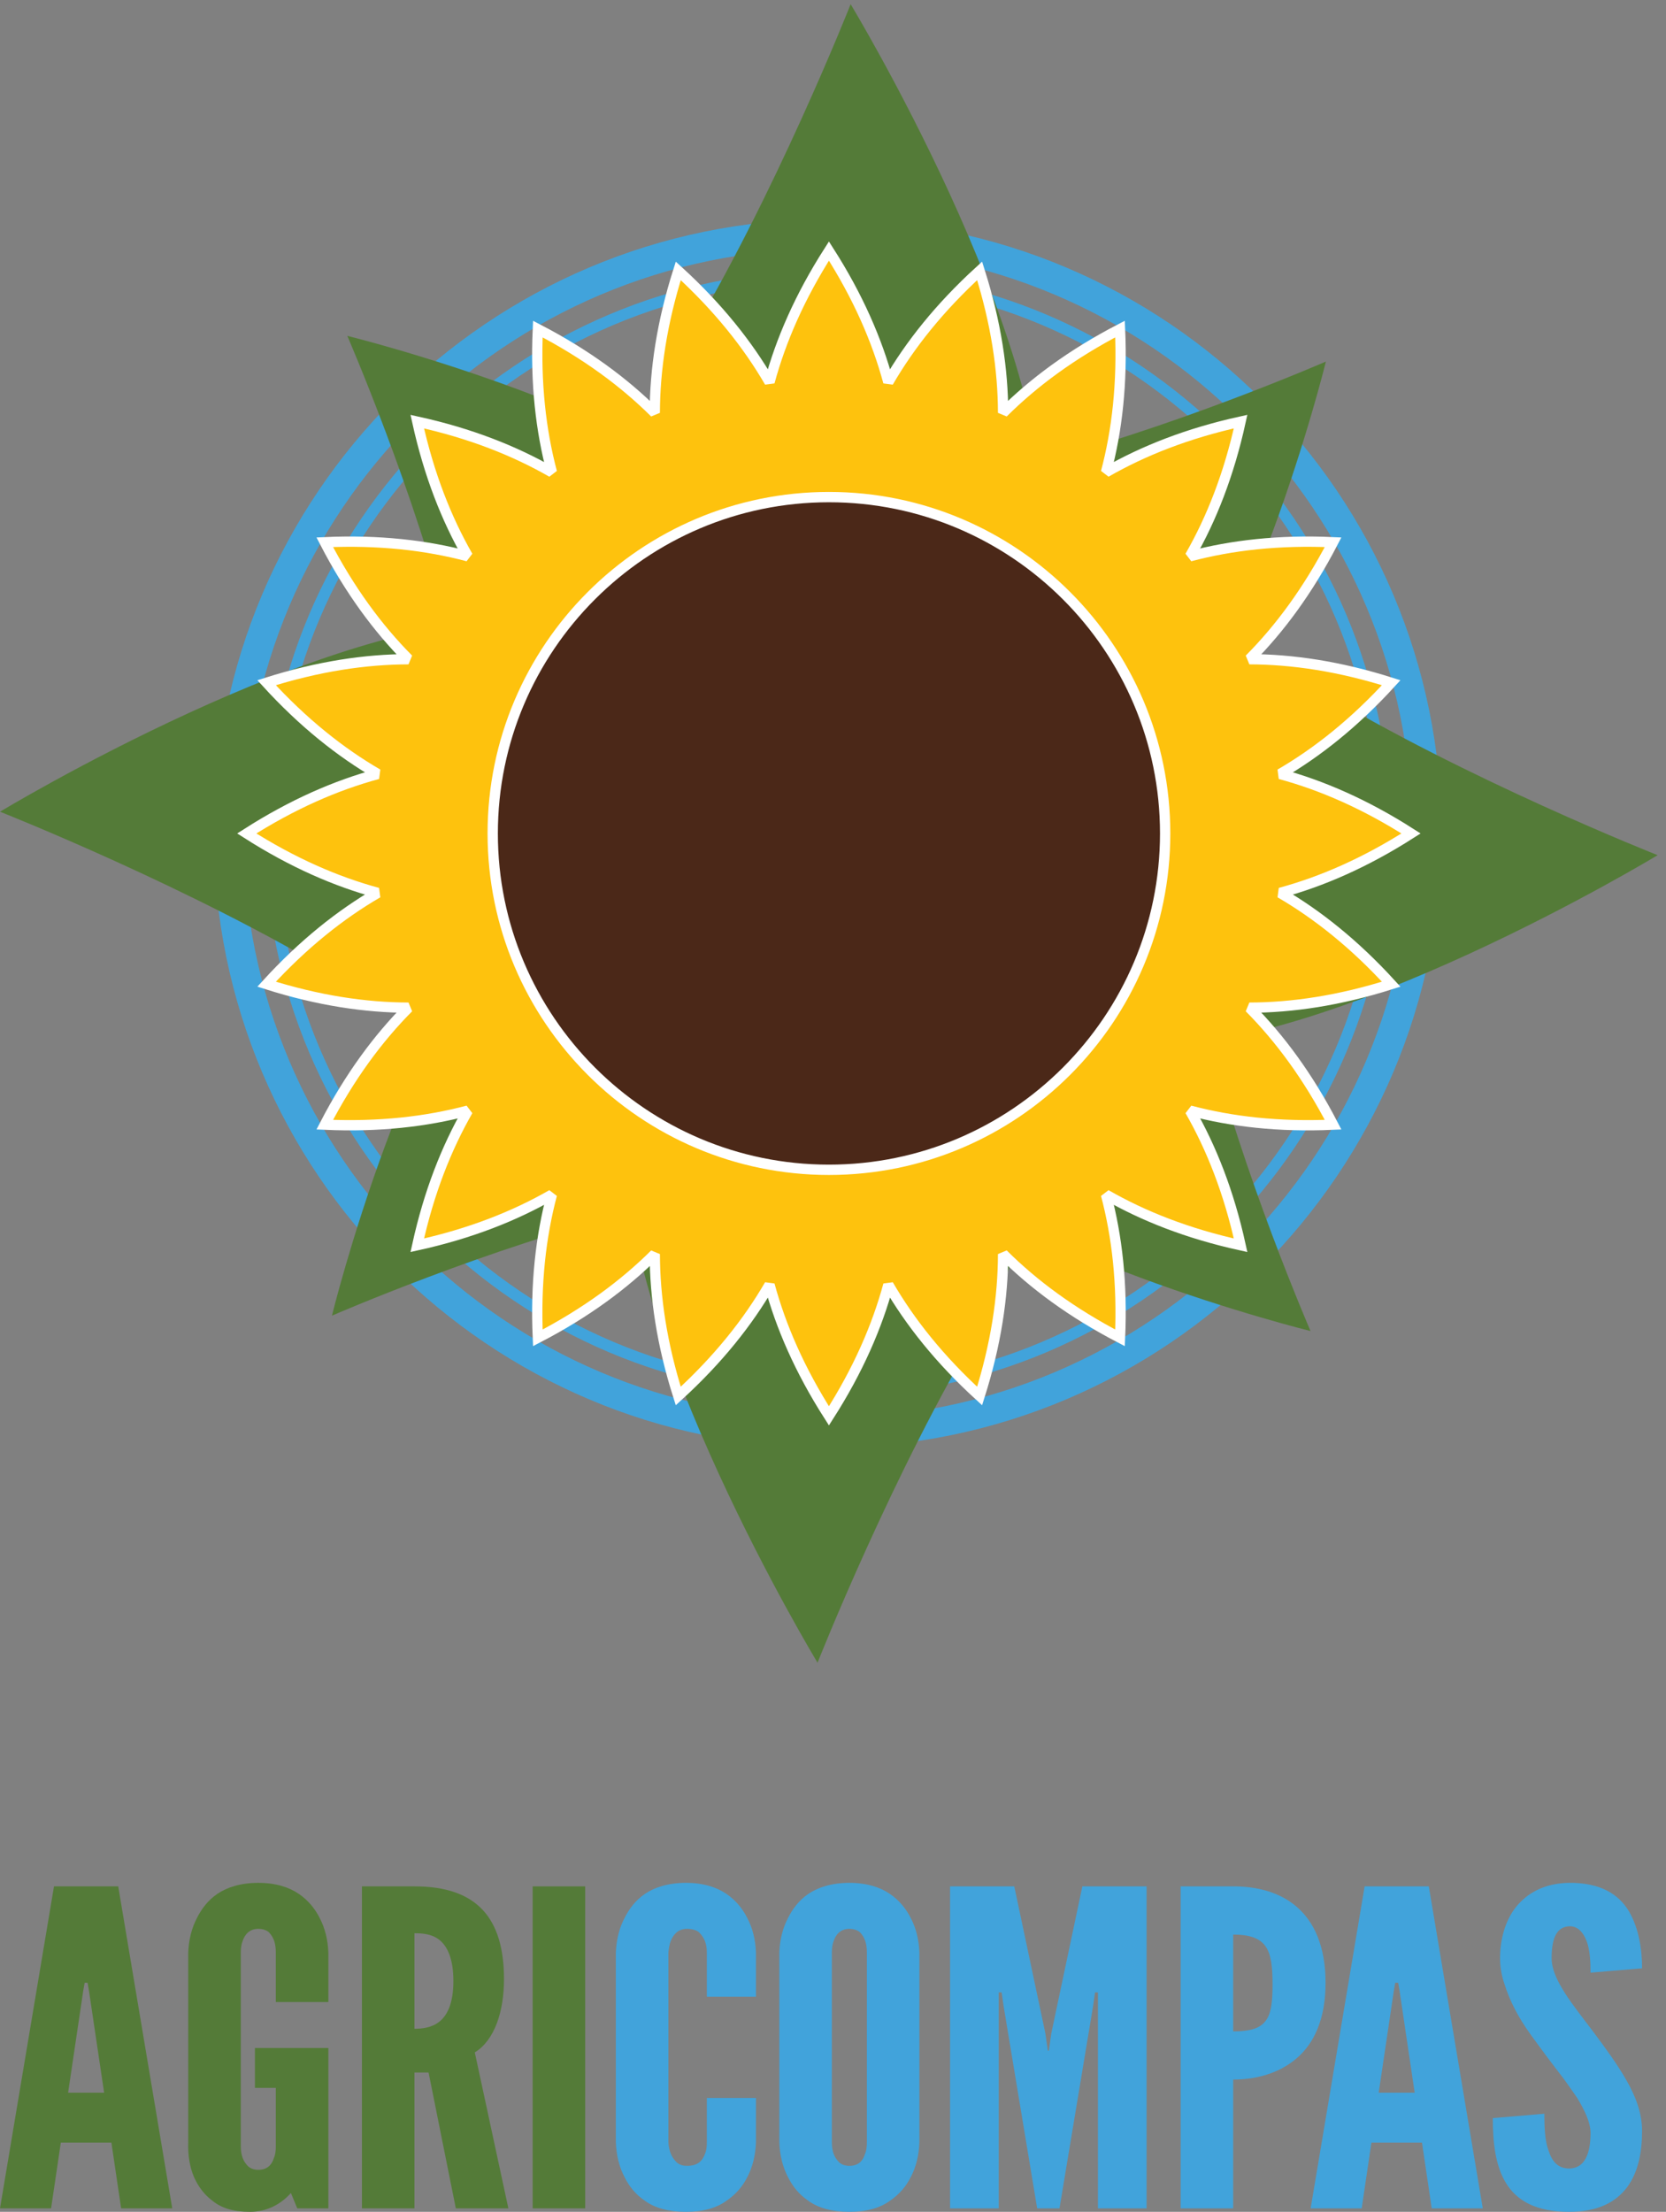
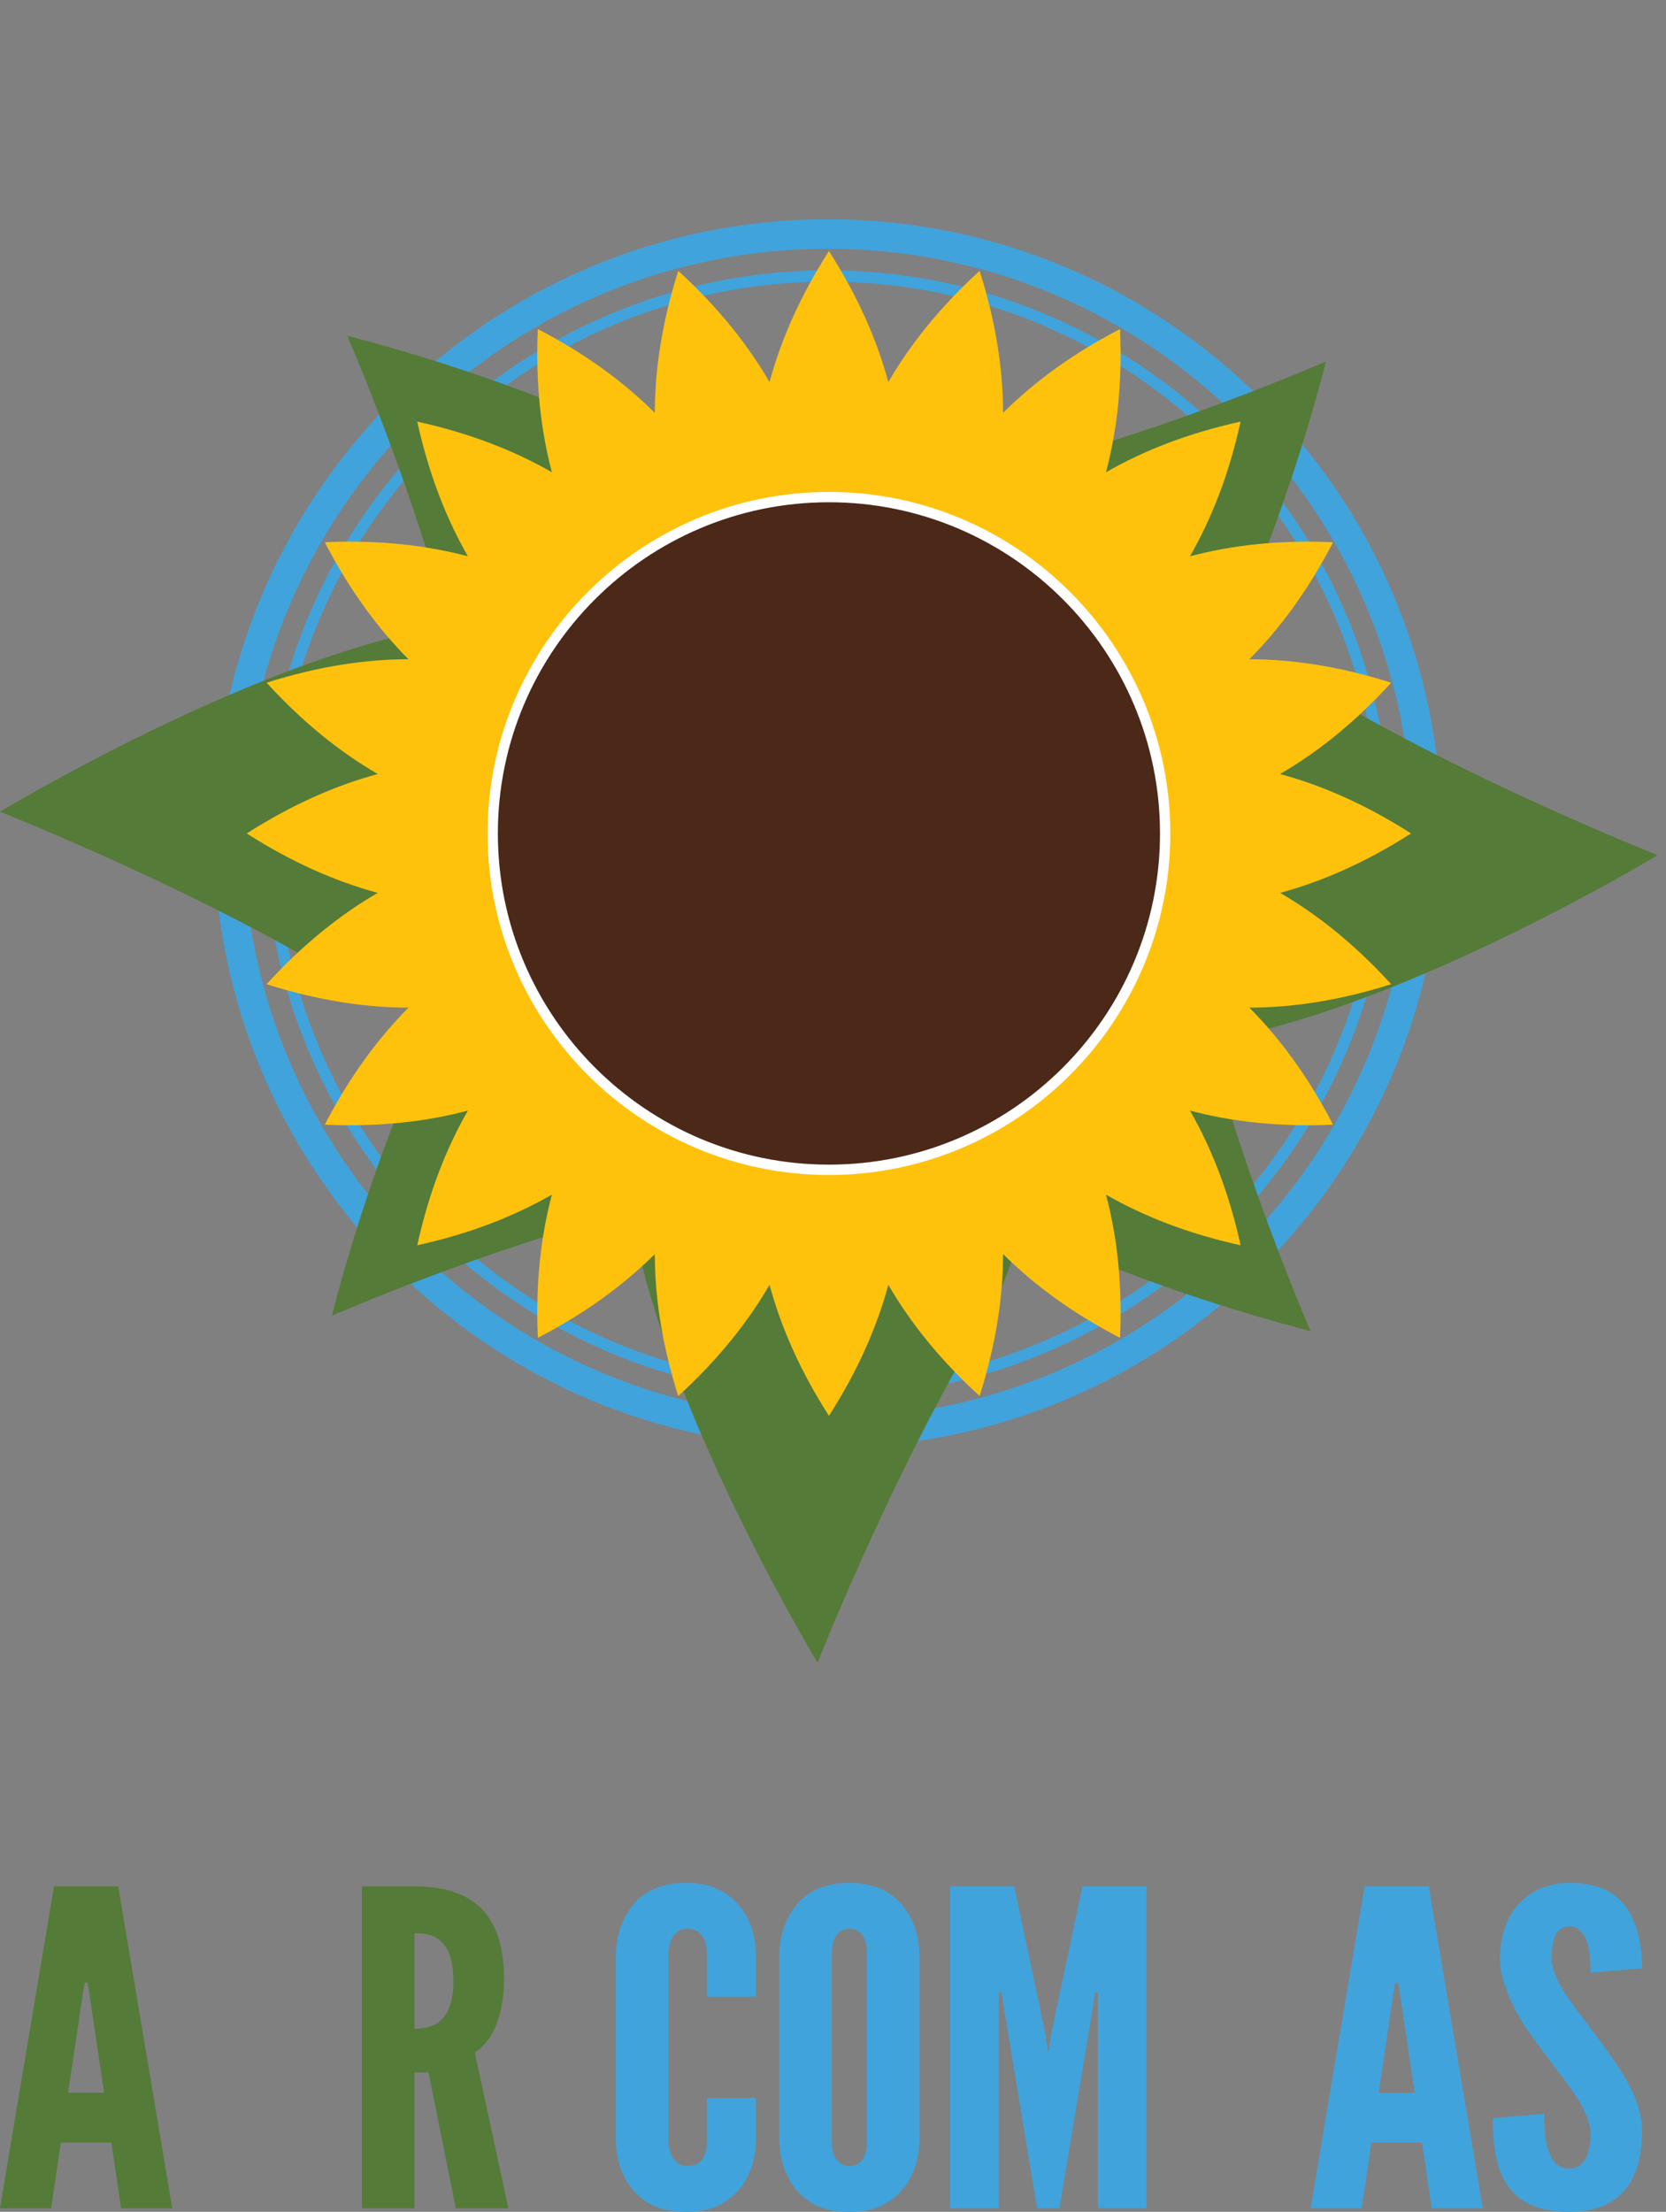
<svg xmlns="http://www.w3.org/2000/svg" width="100%" height="100%" viewBox="0 0 107 142" version="1.1" xml:space="preserve" style="fill-rule:evenodd;clip-rule:evenodd;stroke-miterlimit:2;">
  <rect x="0" y="0" width="107" height="142" fill="#808080" stroke="none" />
  <g>
    <path d="M5.717,127.827L5.625,127.293L5.437,127.293L5.343,127.827L4.374,134.352L6.687,134.352L5.717,127.827ZM0,141.776L3.468,121.105L7.593,121.105L11.062,141.776L7.78,141.776L7.155,137.557L3.906,137.557L3.281,141.776L0,141.776Z" style="fill:rgb(84,123,56);fill-rule:nonzero;" />
-     <path d="M17.715,128.53L17.715,125.352C17.715,124.79 17.59,124.395 17.278,124.058C17.122,123.917 16.872,123.832 16.59,123.832C15.997,123.832 15.716,124.227 15.591,124.592C15.497,124.818 15.465,125.071 15.465,125.352L15.465,137.782C15.465,138.373 15.622,138.768 15.935,139.077C16.09,139.217 16.31,139.301 16.59,139.301C17.184,139.301 17.465,138.963 17.59,138.542C17.684,138.345 17.715,138.092 17.715,137.782L17.715,134.042L16.372,134.042L16.372,131.483L21.089,131.483L21.089,141.776L19.09,141.776L18.684,140.791C18.06,141.495 17.152,142 16.059,142C14.966,142 14.215,141.748 13.653,141.297C13.091,140.876 12.716,140.342 12.466,139.78C12.185,139.132 12.06,138.373 12.09,137.53L12.09,125.352C12.122,124.536 12.31,123.776 12.653,123.129C12.935,122.569 13.341,122.005 13.966,121.582C14.591,121.161 15.465,120.879 16.59,120.879C17.715,120.879 18.56,121.161 19.184,121.582C19.809,122.005 20.247,122.569 20.528,123.129C20.871,123.776 21.058,124.536 21.089,125.352L21.089,128.53L17.715,128.53Z" style="fill:rgb(84,123,56);fill-rule:nonzero;" />
    <path d="M26.619,130.247C27.088,130.247 27.713,130.189 28.213,129.795C28.713,129.402 29.119,128.643 29.119,127.18C29.119,125.717 28.713,124.93 28.213,124.536C27.713,124.143 27.088,124.115 26.619,124.115L26.619,130.247ZM29.275,141.776L27.526,133.057L26.619,133.057L26.619,141.776L23.245,141.776L23.245,121.105L26.619,121.105C30.65,121.105 32.369,123.159 32.369,127.068C32.369,129.122 31.775,130.977 30.494,131.764L32.65,141.776L29.275,141.776Z" style="fill:rgb(84,123,56);fill-rule:nonzero;" />
-     <rect x="34.211" y="121.105" width="3.374" height="20.671" style="fill:rgb(84,123,56);fill-rule:nonzero;" />
    <path d="M48.552,134.688L48.552,137.53C48.522,138.373 48.335,139.132 47.991,139.78C47.71,140.342 47.272,140.876 46.647,141.297C46.022,141.748 45.179,142 44.054,142C42.928,142 42.054,141.748 41.429,141.297C40.804,140.876 40.397,140.342 40.117,139.78C39.772,139.132 39.585,138.373 39.554,137.53L39.554,125.352C39.585,124.536 39.772,123.776 40.117,123.129C40.397,122.569 40.804,122.005 41.429,121.582C42.054,121.161 42.928,120.879 44.054,120.879C45.179,120.879 46.022,121.161 46.647,121.582C47.272,122.005 47.71,122.569 47.991,123.129C48.335,123.776 48.522,124.536 48.552,125.352L48.552,128.192L45.397,128.192L45.397,125.352C45.397,124.79 45.241,124.395 44.898,124.058C44.741,123.917 44.46,123.832 44.117,123.832C43.522,123.832 43.241,124.227 43.085,124.592C42.991,124.818 42.96,125.071 42.928,125.352L42.928,137.53C42.96,138.121 43.147,138.514 43.46,138.823C43.616,138.963 43.835,139.048 44.117,139.048C44.835,139.048 45.116,138.71 45.272,138.289C45.366,138.092 45.397,137.838 45.397,137.53L45.397,134.688L48.552,134.688Z" style="fill:rgb(65,163,219);fill-rule:nonzero;" />
    <path d="M55.676,125.352C55.676,124.79 55.551,124.395 55.239,124.058C55.083,123.917 54.833,123.832 54.551,123.832C53.958,123.832 53.677,124.227 53.551,124.592C53.458,124.818 53.426,125.071 53.426,125.352L53.426,137.53C53.426,138.121 53.583,138.514 53.896,138.823C54.051,138.963 54.271,139.048 54.551,139.048C55.145,139.048 55.426,138.71 55.551,138.289C55.645,138.092 55.676,137.838 55.676,137.53L55.676,125.352ZM59.049,137.53C59.02,138.373 58.833,139.132 58.489,139.78C58.208,140.342 57.769,140.876 57.145,141.297C56.519,141.748 55.676,142 54.551,142C53.426,142 52.551,141.748 51.926,141.297C51.301,140.876 50.895,140.342 50.614,139.78C50.271,139.132 50.083,138.373 50.052,137.53L50.052,125.352C50.083,124.536 50.271,123.776 50.614,123.129C50.895,122.569 51.301,122.005 51.926,121.582C52.551,121.161 53.426,120.879 54.551,120.879C55.676,120.879 56.519,121.161 57.145,121.582C57.769,122.005 58.208,122.569 58.489,123.129C58.833,123.776 59.02,124.536 59.049,125.352L59.049,137.53Z" style="fill:rgb(65,163,219);fill-rule:nonzero;" />
    <path d="M66.612,141.776L64.456,128.784L64.33,127.911L64.143,127.911L64.143,141.776L61.018,141.776L61.018,121.105L65.142,121.105L67.142,130.555L67.299,131.652L67.361,131.652L67.518,130.555L69.516,121.105L73.641,121.105L73.641,141.776L70.516,141.776L70.516,127.911L70.329,127.911L70.205,128.784L68.047,141.776L66.612,141.776Z" style="fill:rgb(65,163,219);fill-rule:nonzero;" />
-     <path d="M79.201,130.415C80.233,130.415 80.888,130.247 81.262,129.768C81.637,129.318 81.731,128.557 81.731,127.405C81.731,126.251 81.637,125.436 81.262,124.93C80.888,124.423 80.233,124.199 79.201,124.199L79.201,130.415ZM75.827,121.105L79.201,121.105C80.668,121.105 82.137,121.442 83.26,122.399C84.385,123.355 85.135,124.93 85.135,127.293C85.135,129.655 84.385,131.202 83.26,132.158C82.137,133.114 80.668,133.508 79.201,133.508L79.201,141.776L75.827,141.776L75.827,121.105Z" style="fill:rgb(65,163,219);fill-rule:nonzero;" />
    <path d="M89.89,127.827L89.798,127.293L89.611,127.293L89.517,127.827L88.548,134.352L90.859,134.352L89.89,127.827ZM84.177,141.776L87.644,121.105L91.766,121.105L95.232,141.776L91.953,141.776L91.328,137.557L88.08,137.557L87.456,141.776L84.177,141.776Z" style="fill:rgb(65,163,219);fill-rule:nonzero;" />
    <path d="M102.154,126.645C102.154,125.971 102.122,125.21 101.903,124.621C101.687,124.058 101.341,123.665 100.811,123.665C99.935,123.692 99.654,124.507 99.654,125.717C99.654,126.42 99.999,127.152 100.498,127.938C100.998,128.727 101.654,129.543 102.309,130.415C103.09,131.455 103.872,132.524 104.465,133.564C105.059,134.604 105.463,135.673 105.463,136.798C105.463,138.176 105.215,139.469 104.496,140.426C103.777,141.382 102.623,142 100.779,142C98.625,142 97.406,141.27 96.718,140.145C96.033,139.02 95.876,137.53 95.876,135.983L99.187,135.702C99.187,136.573 99.218,137.446 99.466,138.092C99.686,138.768 100.061,139.217 100.779,139.217C101.779,139.217 102.154,138.26 102.154,136.938C102.154,136.264 101.779,135.476 101.28,134.661C100.998,134.268 100.717,133.845 100.404,133.423C99.749,132.579 99.031,131.623 98.281,130.582C97.531,129.543 96.968,128.473 96.627,127.377C96.439,126.842 96.343,126.28 96.343,125.717C96.343,124.592 96.627,123.383 97.343,122.456C98.061,121.555 99.156,120.909 100.748,120.879C102.779,120.852 103.965,121.611 104.621,122.707C105.277,123.832 105.463,125.21 105.463,126.365L102.154,126.645Z" style="fill:rgb(65,163,219);fill-rule:nonzero;" />
    <path d="M53.159,15.971C32.464,15.971 15.626,32.809 15.626,53.507C15.626,74.204 32.464,91.043 53.159,91.043C73.86,91.043 90.693,74.204 90.693,53.507C90.693,32.809 73.86,15.971 53.159,15.971ZM53.159,92.938C31.418,92.938 13.731,75.248 13.731,53.507C13.731,31.765 31.418,14.076 53.159,14.076C74.907,14.076 92.587,31.765 92.587,53.507C92.587,75.248 74.907,92.938 53.159,92.938Z" style="fill:rgb(65,163,219);fill-rule:nonzero;" />
    <path d="M53.159,18.081C33.628,18.081 17.736,33.974 17.736,53.507C17.736,73.042 33.628,88.931 53.159,88.931C72.696,88.931 88.585,73.042 88.585,53.507C88.585,33.974 72.696,18.081 53.159,18.081ZM53.159,89.657C33.229,89.657 17.01,73.438 17.01,53.507C17.01,33.573 33.229,17.356 53.159,17.356C73.096,17.356 89.309,33.573 89.309,53.507C89.309,73.438 73.096,89.657 53.159,89.657Z" style="fill:rgb(65,163,219);fill-rule:nonzero;" />
    <path d="M0.001,52.113C0.001,52.113 21.209,39.281 33.454,39.854C45.699,40.429 48.102,44.122 50.401,47.009C52.7,49.899 53.427,56.844 48.75,60.711C44.073,64.578 31.489,68.59 21.914,62.785C12.339,56.982 0.001,52.113 0.001,52.113Z" style="fill:rgb(84,123,56);fill-rule:nonzero;" />
    <path d="M22.306,21.562C22.306,21.562 42.439,26.519 49.343,34.107C56.244,41.696 55.483,45.304 55.132,48.373C54.784,51.444 51.107,55.988 46.053,55.506C40.999,55.027 31.184,49.953 28.954,40.849C26.723,31.747 22.306,21.562 22.306,21.562Z" style="fill:rgb(84,123,56);fill-rule:nonzero;" />
-     <path d="M54.633,0.269C54.633,0.269 67.465,21.477 66.893,33.723C66.317,45.969 62.625,48.372 59.737,50.67C56.846,52.969 49.903,53.697 46.035,49.02C42.169,44.342 38.157,31.758 43.962,22.183C49.765,12.608 54.633,0.269 54.633,0.269Z" style="fill:rgb(84,123,56);fill-rule:nonzero;" />
    <path d="M85.157,23.212C85.157,23.212 80.204,43.363 72.624,50.272C65.042,57.179 61.436,56.417 58.37,56.067C55.3,55.718 50.759,52.038 51.241,46.979C51.721,41.922 56.79,32.099 65.887,29.867C74.983,27.634 85.157,23.212 85.157,23.212Z" style="fill:rgb(84,123,56);fill-rule:nonzero;" />
    <path d="M106.463,54.902C106.463,54.902 85.264,67.735 73.024,67.162C60.778,66.587 58.375,62.894 56.077,60.006C53.778,57.117 53.049,50.172 57.726,46.305C62.406,42.437 74.988,38.426 84.561,44.231C94.133,50.033 106.463,54.902 106.463,54.902Z" style="fill:rgb(84,123,56);fill-rule:nonzero;" />
    <path d="M84.17,85.453C84.17,85.453 64.039,80.495 57.133,72.909C50.233,65.319 50.994,61.711 51.344,58.642C51.692,55.571 55.37,51.027 60.424,51.509C65.479,51.988 75.293,57.062 77.524,66.166C79.754,75.268 84.17,85.453 84.17,85.453Z" style="fill:rgb(84,123,56);fill-rule:nonzero;" />
    <path d="M52.507,106.746C52.507,106.746 39.674,85.537 40.248,73.293C40.823,61.047 44.516,58.643 47.403,56.345C50.293,54.046 57.237,53.317 61.104,57.995C64.971,62.673 68.983,75.257 63.178,84.833C57.376,94.407 52.507,106.746 52.507,106.746Z" style="fill:rgb(84,123,56);fill-rule:nonzero;" />
    <path d="M21.318,84.466C21.318,84.466 26.272,64.315 33.854,57.406C41.437,50.499 45.042,51.261 48.11,51.612C51.177,51.96 55.718,55.64 55.236,60.698C54.756,65.756 49.688,75.579 40.59,77.811C31.495,80.044 21.318,84.466 21.318,84.466Z" style="fill:rgb(84,123,56);fill-rule:nonzero;" />
    <path d="M89.35,63.185C86.996,60.606 84.601,58.708 82.217,57.322C84.879,56.601 87.682,55.389 90.625,53.508C87.682,51.626 84.877,50.413 82.215,49.692C84.601,48.306 86.996,46.409 89.35,43.83C86.022,42.774 83.001,42.329 80.242,42.322C82.188,40.366 84.01,37.913 85.618,34.812C82.129,34.654 79.095,35.007 76.426,35.714C77.801,33.321 78.928,30.479 79.678,27.067C76.267,27.818 73.426,28.945 71.033,30.318C71.741,27.651 72.092,24.615 71.934,21.126C68.833,22.734 66.38,24.558 64.424,26.504C64.418,23.744 63.973,20.72 62.917,17.39C60.336,19.746 58.44,22.142 57.053,24.529C56.333,21.865 55.121,19.059 53.239,16.117C51.357,19.059 50.145,21.865 49.424,24.529C48.039,22.142 46.141,19.746 43.562,17.39C42.506,20.72 42.062,23.744 42.054,26.504C40.097,24.557 37.645,22.734 34.543,21.126C34.385,24.615 34.739,27.651 35.446,30.319C33.053,28.945 30.21,27.818 26.799,27.068C27.55,30.479 28.677,33.321 30.05,35.714C27.383,35.007 24.347,34.654 20.858,34.812C22.465,37.913 24.289,40.366 26.235,42.322C23.475,42.329 20.452,42.773 17.122,43.83C19.478,46.409 21.875,48.307 24.261,49.692C21.597,50.413 18.792,51.626 15.848,53.508C18.791,55.389 21.597,56.601 24.26,57.322C21.874,58.708 19.478,60.605 17.122,63.185C20.452,64.241 23.477,64.685 26.236,64.692C24.289,66.649 22.466,69.102 20.858,72.204C24.347,72.361 27.382,72.008 30.05,71.301C28.676,73.694 27.549,76.536 26.799,79.946C30.211,79.196 33.053,78.069 35.446,76.695C34.739,79.363 34.385,82.399 34.543,85.89C37.645,84.282 40.097,82.458 42.054,80.513C42.061,83.27 42.505,86.296 43.561,89.624C46.141,87.268 48.039,84.872 49.424,82.485C50.145,85.149 51.357,87.955 53.239,90.898C55.121,87.956 56.333,85.15 57.055,82.486C58.44,84.872 60.336,87.268 62.917,89.624C63.973,86.294 64.418,83.27 64.424,80.511C66.38,82.458 68.833,84.28 71.934,85.89C72.092,82.399 71.741,79.363 71.033,76.695C73.426,78.069 76.267,79.196 79.678,79.946C78.928,76.535 77.801,73.694 76.428,71.301C79.095,72.008 82.129,72.361 85.618,72.204C84.01,69.102 82.186,66.649 80.242,64.692C83.001,64.685 86.022,64.241 89.35,63.185Z" style="fill:rgb(254,194,13);fill-rule:nonzero;" />
-     <path d="M89.35,63.185C86.996,60.606 84.601,58.708 82.217,57.322C84.879,56.601 87.682,55.389 90.625,53.508C87.682,51.626 84.877,50.413 82.215,49.692C84.601,48.306 86.996,46.409 89.35,43.83C86.022,42.774 83.001,42.329 80.242,42.322C82.188,40.366 84.01,37.913 85.618,34.812C82.129,34.654 79.095,35.007 76.426,35.714C77.801,33.321 78.928,30.479 79.678,27.067C76.267,27.818 73.426,28.945 71.033,30.318C71.741,27.651 72.092,24.615 71.934,21.126C68.833,22.734 66.38,24.558 64.424,26.504C64.418,23.744 63.973,20.72 62.917,17.39C60.336,19.746 58.44,22.142 57.053,24.529C56.333,21.865 55.121,19.059 53.239,16.117C51.357,19.059 50.145,21.865 49.424,24.529C48.039,22.142 46.141,19.746 43.562,17.39C42.506,20.72 42.062,23.744 42.054,26.504C40.097,24.557 37.645,22.734 34.543,21.126C34.385,24.615 34.739,27.651 35.446,30.319C33.053,28.945 30.21,27.818 26.799,27.068C27.55,30.479 28.677,33.321 30.05,35.714C27.383,35.007 24.347,34.654 20.858,34.812C22.465,37.913 24.289,40.366 26.235,42.322C23.475,42.329 20.452,42.773 17.122,43.83C19.478,46.409 21.875,48.307 24.261,49.692C21.597,50.413 18.792,51.626 15.848,53.508C18.791,55.389 21.597,56.601 24.26,57.322C21.874,58.708 19.478,60.605 17.122,63.185C20.452,64.241 23.477,64.685 26.236,64.692C24.289,66.649 22.466,69.102 20.858,72.204C24.347,72.361 27.382,72.008 30.05,71.301C28.676,73.694 27.549,76.536 26.799,79.946C30.211,79.196 33.053,78.069 35.446,76.695C34.739,79.363 34.385,82.399 34.543,85.89C37.645,84.282 40.097,82.458 42.054,80.513C42.061,83.27 42.505,86.296 43.561,89.624C46.141,87.268 48.039,84.872 49.424,82.485C50.145,85.149 51.357,87.955 53.239,90.898C55.121,87.956 56.333,85.15 57.055,82.486C58.44,84.872 60.336,87.268 62.917,89.624C63.973,86.294 64.418,83.27 64.424,80.511C66.38,82.458 68.833,84.28 71.934,85.89C72.092,82.399 71.741,79.363 71.033,76.695C73.426,78.069 76.267,79.196 79.678,79.946C78.928,76.535 77.801,73.694 76.428,71.301C79.095,72.008 82.129,72.361 85.618,72.204C84.01,69.102 82.186,66.649 80.242,64.692C83.001,64.685 86.022,64.241 89.35,63.185Z" style="fill:none;stroke:white;stroke-width:0.66px;" />
    <path d="M74.833,53.507C74.833,65.433 65.166,75.101 53.239,75.101C41.314,75.101 31.645,65.433 31.645,53.507C31.645,41.581 41.314,31.913 53.239,31.913C65.166,31.913 74.833,41.581 74.833,53.507Z" style="fill:rgb(75,40,24);fill-rule:nonzero;" />
    <path d="M53.239,32.245C41.515,32.245 31.976,41.783 31.976,53.507C31.976,65.231 41.515,74.77 53.239,74.77C64.963,74.77 74.502,65.231 74.502,53.507C74.502,41.783 64.963,32.245 53.239,32.245ZM53.239,75.433C41.149,75.433 31.314,65.597 31.314,53.507C31.314,41.417 41.149,31.582 53.239,31.582C65.329,31.582 75.164,41.417 75.164,53.507C75.164,65.597 65.329,75.433 53.239,75.433Z" style="fill:white;fill-rule:nonzero;" />
  </g>
</svg>